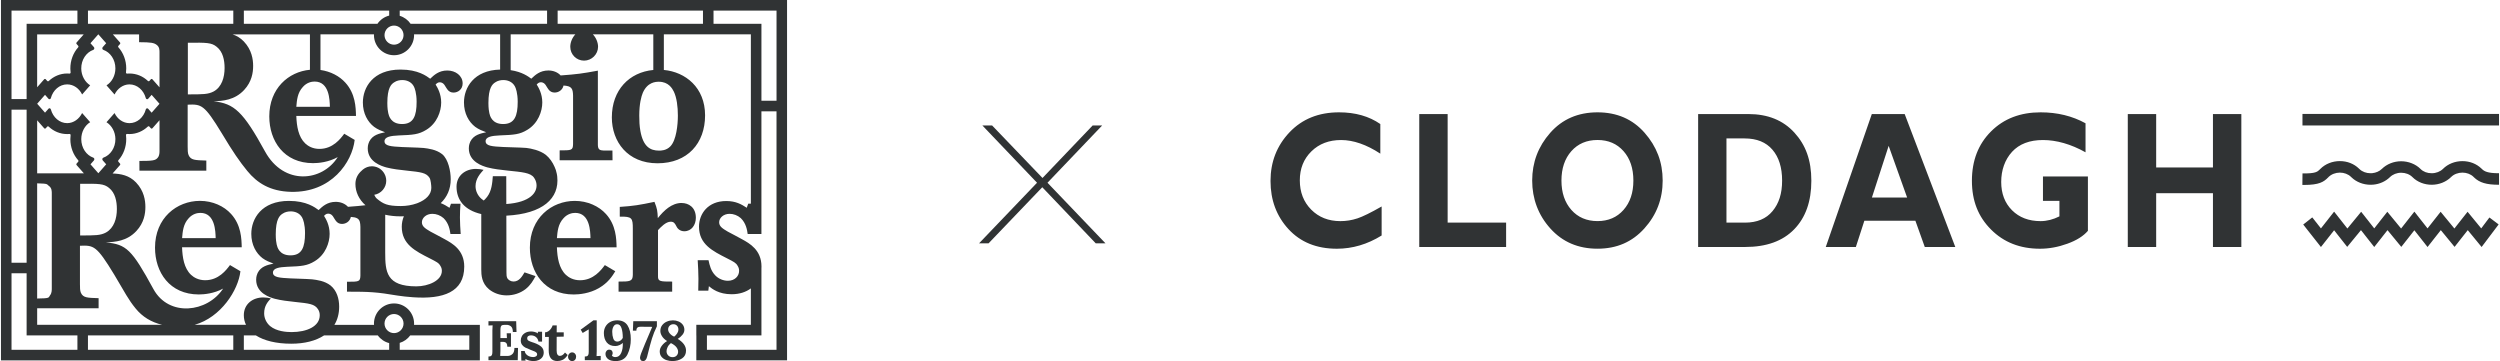
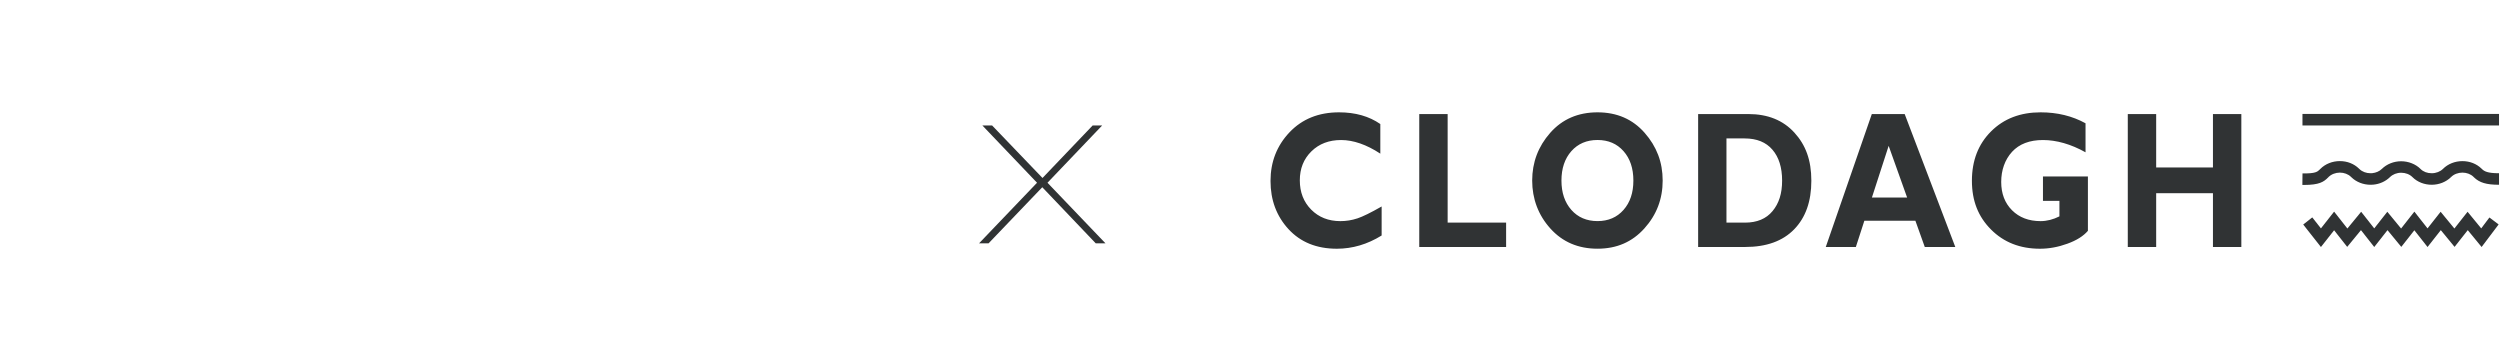
<svg xmlns="http://www.w3.org/2000/svg" fill="none" viewBox="0 0 547 79" height="79" width="547">
  <g clip-path="url(#clip0_2002_4832)">
    <path fill="#303334" d="M132.584 46.823C131.035 45.104 128.545 43.957 125.77 43.957C120.71 43.957 115.936 47.683 115.936 54.194C115.936 59.559 119.118 64.432 125.525 64.432C126.708 64.432 128.992 64.226 131.032 63.039C133.072 61.852 133.969 60.419 134.624 59.353L132.339 58.002C131.522 59.107 129.849 61.319 126.912 61.319C125.444 61.319 124.423 60.706 123.811 60.132C122.303 58.699 121.933 56.366 121.852 54.113H134.909C134.869 52.228 134.788 49.241 132.584 46.823ZM121.852 52.107C121.974 50.674 122.098 49.035 123.28 47.767C124.137 46.786 125.199 46.58 125.851 46.58C129.073 46.58 129.157 50.593 129.197 52.107H121.852Z" />
    <path fill="#303334" d="M149.152 44.409C146.948 44.409 145.234 46.088 143.93 47.727C143.849 46.088 143.809 45.72 143.195 44.163C139.888 44.86 138.665 45.063 135.605 45.269V47.399C138.296 47.359 138.46 47.686 138.46 50.06V60.176C138.42 61.568 137.846 61.609 135.342 61.609V63.821H147.072V61.609C144.501 61.609 143.93 61.609 143.971 60.422V50.35C144.582 49.695 145.684 48.508 146.746 48.508C147.481 48.508 147.683 48.916 148.009 49.533C148.295 50.147 148.907 50.599 149.723 50.599C151.315 50.599 152.253 49.206 152.253 47.651C152.253 45.318 150.62 44.417 149.152 44.417V44.409Z" />
    <path fill="#303334" d="M112.116 77.46C111.828 77.741 111.479 77.88 111.066 77.88H109.442C109.474 77.605 109.491 77.246 109.491 76.808V74.811L109.805 74.799C110.071 74.79 110.287 74.811 110.449 74.854C110.61 74.898 110.743 74.999 110.844 75.152C110.945 75.306 110.997 75.546 110.997 75.87H111.799V72.912H110.864C110.887 73.479 110.905 73.832 110.913 73.971H109.494V72.144C109.494 71.843 109.526 71.617 109.586 71.464C109.647 71.311 109.733 71.209 109.846 71.166C109.958 71.122 110.111 71.093 110.307 71.088L110.743 71.076C111.147 71.059 111.493 71.169 111.781 71.397C112.07 71.626 112.211 72.046 112.211 72.645H113.013L112.941 70.283H106.874V71.221L107.783 71.183C107.751 71.458 107.734 71.823 107.734 72.28V76.945C107.734 77.26 107.702 77.492 107.636 77.639C107.57 77.787 107.483 77.88 107.371 77.926C107.258 77.969 107.091 77.998 106.874 78.004V78.809H113.282L113.342 76.131H112.555C112.555 76.739 112.41 77.185 112.125 77.463L112.116 77.46Z" />
-     <path fill="#303334" d="M118.414 75.847C118.044 75.523 117.517 75.239 116.83 74.996C116.668 74.938 116.562 74.906 116.516 74.898C116.094 74.759 115.794 74.637 115.618 74.527C115.439 74.417 115.353 74.249 115.353 74.02C115.353 73.792 115.431 73.638 115.584 73.534C115.737 73.43 115.927 73.375 116.155 73.375C116.591 73.375 116.96 73.496 117.26 73.74C117.56 73.983 117.744 74.316 117.817 74.738H118.604V72.584H117.681L117.693 72.938H117.681C117.493 72.807 117.266 72.706 116.989 72.634C116.715 72.561 116.458 72.524 116.224 72.524C115.722 72.524 115.301 72.619 114.958 72.81C114.614 73.001 114.358 73.245 114.193 73.54C114.029 73.835 113.945 74.151 113.945 74.484C113.945 74.889 114.049 75.219 114.254 75.477C114.459 75.734 114.692 75.925 114.952 76.056C115.212 76.186 115.598 76.351 116.117 76.554C116.553 76.724 116.844 76.843 116.992 76.907C117.136 76.971 117.263 77.052 117.367 77.15C117.47 77.249 117.525 77.37 117.525 77.515C117.525 77.709 117.442 77.859 117.277 77.966C117.113 78.071 116.917 78.126 116.689 78.126C116.178 78.126 115.748 77.998 115.396 77.743C115.044 77.489 114.848 77.173 114.808 76.8H114.02L114.069 78.893H114.992L114.955 78.528H114.966C115.151 78.667 115.411 78.78 115.742 78.87C116.074 78.96 116.415 79.003 116.761 79.003C117.15 79.003 117.511 78.93 117.845 78.789C118.18 78.647 118.451 78.436 118.659 78.155C118.864 77.874 118.968 77.532 118.968 77.127C118.968 76.6 118.783 76.174 118.417 75.847H118.414Z" />
-     <path fill="#303334" d="M122.519 77.868C122.034 77.868 121.792 77.474 121.792 76.687L121.803 73.69L123.344 73.653V72.715H121.803L121.815 71.192H120.918C120.854 71.412 120.739 71.638 120.577 71.875C120.416 72.109 120.22 72.309 119.989 72.471C119.758 72.634 119.513 72.715 119.256 72.715V73.725H120.081L120.058 76.658C120.058 78.215 120.69 78.994 121.951 78.994C122.314 78.994 122.686 78.916 123.067 78.757C123.448 78.598 123.826 78.239 124.206 77.68L123.624 77.133C123.275 77.619 122.908 77.862 122.519 77.862V77.868Z" />
    <path fill="#303334" d="M125.176 77.101C124.942 77.101 124.734 77.193 124.558 77.382C124.38 77.567 124.293 77.793 124.293 78.05C124.293 78.308 124.377 78.543 124.547 78.725C124.717 78.907 124.931 79 125.19 79C125.45 79 125.658 78.907 125.816 78.725C125.975 78.543 126.053 78.317 126.053 78.05C126.053 77.784 125.969 77.567 125.805 77.382C125.637 77.193 125.43 77.101 125.179 77.101H125.176Z" />
    <path fill="#303334" d="M130.562 76.811V70.092H129.835L127.057 72.124L127.492 72.854L128.814 72.063V76.944C128.814 77.26 128.782 77.492 128.715 77.639C128.649 77.787 128.563 77.88 128.45 77.926C128.338 77.969 128.17 77.998 127.954 78.004V78.809H131.436V77.871C131.087 77.871 130.784 77.882 130.527 77.909C130.55 77.697 130.565 77.332 130.565 76.814L130.562 76.811Z" />
    <path fill="#303334" d="M135.051 70.089C134.477 70.089 133.969 70.207 133.527 70.442C133.086 70.676 132.743 71.009 132.495 71.435C132.247 71.861 132.125 72.341 132.125 72.877C132.125 73.728 132.339 74.414 132.763 74.935C133.187 75.453 133.813 75.714 134.638 75.714C134.938 75.714 135.247 75.642 135.567 75.494C135.887 75.349 136.118 75.19 136.265 75.019C136.305 75.888 136.187 76.623 135.913 77.228C135.639 77.833 135.212 78.134 134.638 78.134C134.459 78.134 134.303 78.103 134.171 78.036C134.038 77.972 133.943 77.891 133.885 77.793C133.934 77.729 133.975 77.642 134.006 77.538C134.038 77.434 134.055 77.344 134.055 77.272C134.055 77.069 133.995 76.889 133.874 76.736C133.752 76.582 133.553 76.504 133.279 76.504C133.046 76.504 132.852 76.597 132.702 76.779C132.552 76.962 132.477 77.17 132.477 77.408C132.477 77.862 132.659 78.242 133.023 78.546C133.386 78.849 133.946 79.003 134.696 79.003C135.951 79.003 136.816 78.514 137.298 77.535C137.78 76.556 138.019 75.448 138.019 74.206C138.019 72.964 137.78 71.936 137.304 71.198C136.828 70.459 136.075 70.089 135.048 70.089H135.051ZM135.766 74.51C135.547 74.663 135.316 74.741 135.074 74.741C134.638 74.741 134.341 74.521 134.188 74.078C134.035 73.635 133.957 73.143 133.957 72.599C133.957 72.144 134.05 71.753 134.237 71.429C134.422 71.105 134.69 70.943 135.039 70.943C135.475 70.943 135.789 71.221 135.98 71.777C136.17 72.332 136.265 73.053 136.265 73.936C136.153 74.165 135.985 74.353 135.769 74.51H135.766Z" />
-     <path fill="#303334" d="M138.472 72.353H139.237C139.237 72.037 139.314 71.811 139.473 71.678C139.632 71.545 139.86 71.481 140.16 71.49L142.707 71.513C142.075 72.99 141.55 74.226 141.129 75.222C140.708 76.215 140.428 76.904 140.292 77.286C140.154 77.668 140.073 77.952 140.05 78.137C140.041 78.169 140.039 78.221 140.039 78.296C140.039 78.49 140.096 78.658 140.209 78.794C140.321 78.93 140.497 79 140.731 79C140.95 79 141.129 78.91 141.27 78.734C141.412 78.554 141.516 78.337 141.579 78.076C141.562 78.149 141.617 77.943 141.738 77.457C142.093 76.021 142.401 74.883 142.661 74.041C142.92 73.201 143.275 72.318 143.728 71.392V70.283H138.559L138.475 72.353H138.472Z" />
    <path fill="#303334" d="M148.298 74.156V74.145C148.693 73.902 149.033 73.606 149.316 73.256C149.599 72.906 149.74 72.541 149.74 72.159C149.74 71.727 149.622 71.357 149.388 71.044C149.155 70.731 148.843 70.494 148.459 70.332C148.076 70.17 147.669 70.089 147.239 70.089C146.809 70.089 146.362 70.176 145.941 70.349C145.52 70.523 145.173 70.786 144.897 71.134C144.622 71.484 144.484 71.91 144.484 72.413C144.484 72.778 144.602 73.158 144.842 73.551C145.081 73.945 145.45 74.301 145.952 74.617V74.628C145.517 74.88 145.139 75.21 144.824 75.621C144.51 76.032 144.351 76.452 144.351 76.881C144.351 77.385 144.493 77.793 144.775 78.111C145.058 78.427 145.41 78.656 145.831 78.794C146.252 78.933 146.676 79 147.106 79C147.954 79 148.667 78.806 149.241 78.415C149.815 78.024 150.104 77.457 150.104 76.71C150.104 75.743 149.501 74.892 148.295 74.153L148.298 74.156ZM146.509 71.27C146.723 71.05 147 70.94 147.34 70.94C147.68 70.94 147.931 71.053 148.142 71.281C148.353 71.51 148.451 71.817 148.433 72.208C148.425 72.428 148.335 72.674 148.159 72.949C147.986 73.224 147.77 73.462 147.51 73.656C147.138 73.502 146.824 73.276 146.57 72.981C146.316 72.686 146.186 72.382 146.186 72.075C146.186 71.768 146.293 71.49 146.506 71.27H146.509ZM148.038 77.813C147.816 78.036 147.519 78.149 147.147 78.149C146.775 78.149 146.454 78.024 146.206 77.772C145.958 77.521 145.837 77.208 145.837 76.834C145.837 76.565 145.918 76.267 146.079 75.934C146.241 75.601 146.48 75.314 146.795 75.068C147.352 75.343 147.755 75.647 148.001 75.975C148.249 76.302 148.37 76.635 148.37 76.968C148.37 77.3 148.257 77.59 148.035 77.813H148.038Z" />
    <path fill="#303334" d="M171.348 0H0.213V78.858H104.991V71.076H90.589C90.595 70.983 90.604 70.894 90.604 70.798C90.604 68.369 88.633 66.392 86.213 66.392C83.793 66.392 81.822 68.369 81.822 70.798C81.822 70.891 81.831 70.983 81.837 71.076H73.168C73.843 69.958 74.209 68.627 74.209 67.095C74.209 65.335 73.678 63.575 72.331 62.469C71.025 61.444 69.311 61.241 68.293 61.117C66.7 60.995 65.111 60.995 63.559 60.911C61.193 60.789 59.722 60.706 59.722 59.64C59.722 58.659 61.109 58.453 62.823 58.372C66.005 58.251 67.188 58.166 68.861 57.145C71.226 55.711 72.124 53.091 72.124 51.166C72.124 49.241 71.307 47.892 70.9 47.234C71.105 47.029 71.35 46.742 71.798 46.742C72.49 46.742 72.859 47.316 72.94 47.48C73.145 47.767 73.266 48.054 73.471 48.3C73.797 48.752 74.247 48.995 74.818 48.995C75.704 48.995 76.558 48.439 76.768 47.46C77.989 47.535 78.508 47.81 78.721 48.511C78.724 48.523 78.73 48.531 78.733 48.543C78.733 48.546 78.733 48.549 78.733 48.552C78.814 48.841 78.848 49.203 78.857 49.649V60.294C78.816 61.647 78.531 61.647 75.92 61.647V63.818C80.879 63.818 82.382 63.896 87.029 64.678C87.881 64.82 89.237 64.959 90.376 65.04C96.971 65.506 101.575 63.916 101.575 58.331C101.575 54.687 98.964 53.253 97.331 52.353C96.31 51.78 95.251 51.247 94.19 50.674C93.007 49.979 92.312 49.527 92.312 48.627C92.312 47.727 93.209 46.786 94.597 46.786C95.453 46.786 96.35 47.113 97.046 47.727C98.188 48.833 98.433 50.306 98.555 51.206H100.799C100.718 49.895 100.634 48.792 100.634 47.602C100.634 46.621 100.675 45.596 100.756 44.571H98.676L98.35 45.471C97.77 45.098 97.167 44.721 96.434 44.444C97.816 43.12 98.618 41.369 98.618 39.224C98.618 37.463 98.087 34.832 96.74 33.728C95.433 32.704 93.719 32.501 92.701 32.377C91.109 32.255 89.519 32.255 87.967 32.171C85.602 32.049 84.13 31.965 84.13 30.903C84.13 29.921 85.518 29.716 87.231 29.635C90.413 29.513 91.596 29.429 93.269 28.407C95.635 26.974 96.532 24.354 96.532 22.429C96.532 20.503 95.716 19.154 95.309 18.497C95.514 18.292 95.759 18.005 96.206 18.005C96.901 18.005 97.268 18.578 97.349 18.743C97.553 19.03 97.675 19.317 97.879 19.562C98.205 20.014 98.656 20.257 99.227 20.257C100.248 20.257 101.226 19.519 101.226 18.251C101.226 16.531 99.633 15.425 97.879 15.425C96.001 15.425 94.943 16.45 94.126 17.226C93.35 16.653 91.475 15.22 87.638 15.22C81.6 15.22 79.396 19.151 79.396 22.426C79.396 24.84 80.458 26.685 81.846 27.75C82.621 28.323 83.395 28.61 84.254 28.937C82.988 29.224 81.519 29.51 80.787 30.984C80.706 31.189 80.461 31.679 80.461 32.458C80.461 35.448 83.522 36.349 84.54 36.635C85.968 37.003 87.477 37.168 88.988 37.33C92.09 37.657 93.232 37.782 93.968 38.885C94.253 39.293 94.374 40.613 94.374 41.105C94.374 42.593 93.14 43.734 91.435 44.406C91.357 44.435 91.276 44.464 91.201 44.496C90.139 44.878 88.919 45.083 87.705 45.083C84.725 45.083 83.848 44.614 82.46 43.468C82.226 43.268 82.036 42.97 81.883 42.625C83.392 42.373 84.511 41.065 84.511 39.548C84.511 39.218 84.456 38.899 84.361 38.598C84.355 38.578 84.347 38.56 84.341 38.54C84.321 38.48 84.3 38.422 84.275 38.361C83.888 37.388 83.031 36.653 81.984 36.447C81.886 36.427 81.785 36.409 81.684 36.401C81.641 36.389 81.597 36.383 81.551 36.383C81.519 36.383 81.488 36.386 81.456 36.389C81.421 36.389 81.39 36.383 81.355 36.383C80.631 36.383 79.956 36.647 79.419 37.081C79.408 37.093 79.393 37.101 79.379 37.113C79.321 37.162 79.266 37.214 79.212 37.266C79.191 37.287 79.171 37.304 79.151 37.324C79.137 37.339 79.119 37.353 79.105 37.371C78.34 38.028 77.766 39.001 77.766 40.243C77.766 41.986 78.525 43.636 79.965 44.904C78.926 45.031 77.812 45.127 76.136 45.251C75.51 44.562 74.518 44.163 73.468 44.163C71.59 44.163 70.531 45.188 69.715 45.963C68.939 45.39 67.064 43.957 63.227 43.957C57.189 43.957 54.985 47.889 54.985 51.163C54.985 53.578 56.046 55.422 57.434 56.487C58.21 57.06 58.986 57.347 59.84 57.674C58.576 57.961 57.105 58.248 56.372 59.721C56.292 59.927 56.046 60.416 56.046 61.195C56.046 64.186 59.107 65.086 60.126 65.373C61.553 65.74 63.062 65.905 64.574 66.067C67.675 66.394 68.817 66.519 69.553 67.622C69.839 68.03 69.96 68.482 69.96 68.974C69.96 71.432 67.104 72.66 63.798 72.66C62.615 72.66 60.492 72.495 59.104 71.348C58.288 70.653 57.797 69.628 57.797 68.563C57.797 66.884 58.614 66.024 59.266 65.286C58.735 65.164 58.204 65.08 57.593 65.08C55.308 65.08 53.349 66.513 53.349 68.971C53.349 69.727 53.514 70.427 53.825 71.067H42.594C48.344 69.431 52.137 63.494 52.605 59.348L50.32 57.996C49.504 59.102 47.83 61.313 44.894 61.313C43.425 61.313 42.404 60.7 41.792 60.127C40.284 58.693 39.914 56.36 39.834 54.108H52.89C52.85 52.223 52.769 49.235 50.565 46.818C49.016 45.098 46.526 43.951 43.751 43.951C38.691 43.951 33.917 47.677 33.917 54.189C33.917 59.553 37.099 64.426 43.506 64.426C44.651 64.426 46.832 64.232 48.823 63.138C45.378 68.401 36.928 69.411 33.562 63.236C28.802 54.51 27.648 53.479 23.159 53.031C25.158 52.949 27.769 52.784 29.852 50.532C31.525 48.731 31.811 46.725 31.811 45.292C31.811 43.859 31.525 41.771 29.771 39.927C28.257 38.34 26.422 38.034 24.633 37.955L25.008 37.53L26.266 36.102C26.344 36.016 26.344 35.883 26.266 35.796L25.897 35.376C25.819 35.286 25.822 35.153 25.9 35.066C26.996 33.844 27.639 32.177 27.622 30.373C27.622 30.104 27.602 29.837 27.567 29.571C27.55 29.423 27.665 29.293 27.812 29.308C27.983 29.322 28.156 29.331 28.332 29.331C29.84 29.331 31.26 28.717 32.35 27.686C32.446 27.597 32.596 27.599 32.685 27.698L33.005 28.063C33.097 28.167 33.259 28.167 33.351 28.063L34.901 26.305V32.961C34.901 33.37 34.901 34.027 34.534 34.475C34.044 35.13 33.374 35.214 30.498 35.214L30.507 37.342H45.145V35.13C42.655 35.049 41.758 35.049 41.267 33.943C41.062 33.491 41.062 32.796 41.062 32.058V22.901C44.083 22.779 44.694 22.86 48.529 29.166C50.978 33.26 52.44 35.361 54.102 37.397C56.274 40.054 59.116 41.858 63.642 41.974C72.536 42.2 77.057 35.463 77.605 30.613L75.32 29.261C74.504 30.367 72.83 32.579 69.894 32.579C68.425 32.579 67.404 31.965 66.792 31.392C65.284 29.959 64.914 27.625 64.834 25.373H77.89C77.85 23.488 77.769 20.501 75.565 18.083C74.276 16.653 72.334 15.619 70.119 15.312V7.516H81.828C81.828 7.571 81.82 7.623 81.82 7.678C81.82 10.11 83.79 12.084 86.21 12.084C88.631 12.084 90.601 10.107 90.601 7.678C90.601 7.623 90.595 7.571 90.592 7.516H109.427V15.223C103.643 15.365 101.517 19.209 101.517 22.423C101.517 24.837 102.579 26.682 103.966 27.747C104.742 28.32 105.518 28.607 106.372 28.934C105.109 29.221 103.638 29.507 102.905 30.981C102.824 31.187 102.579 31.676 102.579 32.455C102.579 35.445 105.64 36.346 106.658 36.632C108.086 37 109.595 37.165 111.106 37.327C114.208 37.654 116.109 37.779 116.844 38.882C117.13 39.29 117.317 39.745 117.378 40.234C117.618 42.104 116.031 44.276 110.78 44.64L110.769 38.546H107.832C107.711 40.06 107.587 41.78 106.569 43.091C106.271 43.459 106.044 43.702 105.842 43.876C105.68 43.769 105.518 43.65 105.354 43.514C104.538 42.819 104.047 41.794 104.047 40.729C104.047 39.05 105.152 37.9 105.804 37.162C105.273 37.041 104.742 36.957 104.131 36.957C101.846 36.957 99.887 38.39 99.887 40.848C99.887 43.754 101.61 45.975 105.302 46.838V58.977C105.302 60.164 105.383 61.968 107.016 63.317C108.037 64.136 109.381 64.629 110.853 64.629C112.324 64.629 113.789 64.177 114.972 63.276C116.115 62.376 116.645 61.392 117.176 60.41L114.77 59.591C114.239 60.491 113.587 61.597 112.364 61.597C111.753 61.597 111.262 61.27 111.017 60.902C110.812 60.535 110.812 60.043 110.812 59.591L110.789 47.188C118.803 46.777 122.429 43.387 121.922 38.639C121.91 38.54 121.896 38.436 121.881 38.329C121.876 38.285 121.867 38.242 121.858 38.196C121.847 38.126 121.832 38.054 121.818 37.981C121.818 37.976 121.815 37.967 121.812 37.961C121.705 37.443 121.544 36.907 121.353 36.531C120.912 35.503 120.251 34.559 119.444 33.896C118.137 32.872 116.195 32.492 115.177 32.368C113.585 32.246 111.637 32.246 110.088 32.162C107.723 32.041 106.251 31.957 106.251 30.894C106.251 29.913 107.639 29.707 109.352 29.626C112.534 29.505 113.717 29.421 115.39 28.398C117.756 26.965 118.653 24.345 118.653 22.42C118.653 20.495 117.837 19.146 117.43 18.488C117.635 18.283 117.88 17.996 118.327 17.996C119.02 17.996 119.389 18.57 119.47 18.735C119.674 19.021 119.796 19.308 120 19.554C120.326 20.006 120.776 20.249 121.348 20.249C122.233 20.249 123.087 19.693 123.298 18.714C125.034 18.819 125.352 19.331 125.386 20.903V31.549C125.346 32.901 125.06 32.901 122.45 32.901V35.072H134.021L134.001 32.944H132.12C131.182 32.903 130.856 32.698 130.813 31.757V15.46C127.293 16.103 126.359 16.233 122.669 16.508C122.043 15.819 121.05 15.42 120 15.42C118.122 15.42 117.064 16.445 116.247 17.22C115.618 16.757 114.265 15.726 111.735 15.353V7.513H125.888C125.213 8.234 124.775 9.267 124.775 10.234C124.775 11.914 126.122 13.266 127.795 13.266C129.468 13.266 130.856 11.873 130.856 10.234C130.856 9.285 130.412 8.24 129.722 7.513H142.944V15.31C137.699 15.807 133.871 19.667 133.871 25.695C133.871 30.978 137.298 35.726 143.867 35.726C150.435 35.726 154.272 31.346 154.272 25.243C154.272 19.14 149.968 15.741 145.251 15.307V7.51H164.291V44.559H163.714L163.388 45.46C162.246 44.721 161.023 43.986 158.9 43.986C154.942 43.986 152.942 46.731 152.942 49.597C152.942 53.447 155.922 54.921 159.064 56.516C160.573 57.295 161.023 57.498 161.389 58.155C161.634 58.523 161.715 58.893 161.715 59.261C161.715 60.448 160.737 61.432 159.266 61.432C158.288 61.432 157.226 61.024 156.491 60.245C155.553 59.264 155.268 58.074 155.022 56.927H152.657C152.738 58.401 152.818 59.629 152.818 61.021C152.818 61.881 152.778 62.741 152.778 63.601H154.982L155.103 62.619C155.796 63.193 157.267 64.379 160.082 64.379C161.822 64.379 163.233 63.89 164.291 63.097V71.064H152.354V73.38H152.365V76.53H152.354V78.847H172.207V0H171.342H171.348ZM86.259 18.008C86.79 17.64 87.442 17.516 88.013 17.516C88.91 17.516 89.932 17.843 90.503 18.827C90.748 19.235 91.155 20.382 91.155 22.267C91.155 25.379 90.46 27.139 87.973 27.139C85.486 27.139 85.076 25.298 84.953 24.765C84.872 24.397 84.748 23.7 84.748 22.553C84.748 19.195 85.604 18.416 86.256 18.008H86.259ZM87.624 47.336C87.875 47.336 88.12 47.33 88.368 47.321C88.065 48.039 87.906 48.818 87.906 49.608C87.906 53.459 90.887 54.933 94.028 56.528C95.537 57.307 95.987 57.509 96.353 58.166C96.599 58.534 96.679 58.905 96.679 59.272C96.679 61.398 93.714 62.654 91.097 62.654C84.534 62.654 84.283 59.464 84.283 55.257C84.283 55.086 84.283 49.626 84.286 46.985C85.293 47.211 86.406 47.336 87.627 47.336H87.624ZM61.845 46.742C62.376 46.374 63.028 46.25 63.599 46.25C64.496 46.25 65.517 46.577 66.088 47.562C66.334 47.97 66.74 49.116 66.74 51.001C66.74 54.113 66.048 55.873 63.559 55.873C61.069 55.873 60.662 54.029 60.538 53.499C60.457 53.132 60.333 52.434 60.333 51.288C60.333 47.929 61.19 47.15 61.842 46.742H61.845ZM41.27 47.767C42.127 46.786 43.189 46.58 43.841 46.58C47.063 46.58 47.147 50.593 47.187 52.107H39.842C39.963 50.674 40.087 49.035 41.27 47.767ZM19.247 2.316H51.047V5.205H19.247V2.316ZM16.749 9.615L17.118 10.035C17.196 10.124 17.193 10.258 17.115 10.344C16.019 11.566 15.376 13.234 15.393 15.037C15.393 15.307 15.413 15.573 15.448 15.839C15.465 15.987 15.35 16.117 15.203 16.103C15.033 16.088 14.86 16.08 14.684 16.08C13.175 16.08 11.755 16.693 10.665 17.724C10.57 17.814 10.42 17.811 10.33 17.712L10.01 17.348C9.918 17.244 9.756 17.244 9.664 17.348L8.129 19.091V7.522H18.321L18.004 7.881L16.746 9.308C16.668 9.395 16.668 9.528 16.746 9.615H16.749ZM17.118 35.069C17.199 35.159 17.202 35.289 17.121 35.379L16.749 35.798C16.671 35.885 16.671 36.019 16.749 36.105L18.007 37.533L18.35 37.924H8.132V26.323L9.667 28.066C9.759 28.17 9.921 28.17 10.013 28.066L10.322 27.715C10.408 27.617 10.561 27.614 10.656 27.704C11.738 28.732 13.155 29.334 14.686 29.334H14.761C14.909 29.334 15.056 29.322 15.203 29.311C15.35 29.296 15.468 29.426 15.448 29.574C15.413 29.863 15.393 30.156 15.393 30.451C15.393 32.226 16.034 33.865 17.115 35.069H17.118ZM8.132 40.115C10.642 40.167 10.212 40.332 10.639 40.631C11.375 41.123 11.331 41.858 11.331 42.472V63.077C11.331 63.485 11.331 64.142 10.965 64.591C10.561 65.132 11.04 65.283 8.129 65.317V40.115H8.132ZM2.521 2.316H16.939V5.205H5.824V21.682H2.521V2.316ZM2.521 23.998H5.824V57.48H2.521V23.998ZM16.939 76.542H2.521V59.797H5.824V73.392H16.939V76.542ZM89.756 73.392H102.683V76.542H87.459V75.022C88.394 74.744 89.193 74.162 89.756 73.392ZM86.213 68.705C87.361 68.705 88.296 69.643 88.296 70.795C88.296 71.947 87.361 72.885 86.213 72.885C85.065 72.885 84.13 71.947 84.13 70.795C84.13 69.643 85.065 68.705 86.213 68.705ZM53.352 73.392H55.992C57.797 74.544 60.452 75.204 63.72 75.204C66.631 75.204 69.092 74.579 70.9 73.392H82.668C83.265 74.214 84.139 74.817 85.151 75.071V76.542H53.352V73.392ZM51.044 76.542H19.244V73.392H51.044V76.542ZM24.962 60.037C27.411 64.13 28.026 65.477 29.688 67.512C31.147 69.296 33.043 70.485 35.498 71.073H8.132V67.454H21.575V65.242C19.086 65.161 18.189 65.161 17.698 64.055C17.493 63.604 17.493 62.909 17.493 62.17V53.769C20.514 53.647 21.125 53.728 24.959 60.034L24.962 60.037ZM23.205 50.865C21.982 51.519 20.84 51.519 17.534 51.519V40.217C21.656 40.176 22.715 40.176 23.857 41.117C25.204 42.182 25.571 44.024 25.571 45.743C25.571 47.79 24.959 49.881 23.205 50.862V50.865ZM33.178 24.661L32.425 23.804C32.362 23.732 32.281 23.697 32.2 23.697C32.07 23.697 31.946 23.784 31.903 23.94C31.439 25.68 30.016 26.945 28.335 26.945C26.921 26.945 25.695 26.053 25.06 24.739L23.3 26.74C24.443 27.46 25.233 28.841 25.251 30.399C25.271 32.324 24.157 33.954 22.623 34.496C22.389 34.577 22.308 34.901 22.481 35.095L23.237 35.952L21.518 37.906L19.798 35.952L20.551 35.095C20.716 34.907 20.655 34.58 20.43 34.502C18.898 33.975 17.782 32.362 17.782 30.448C17.782 28.844 18.569 27.452 19.726 26.731L17.966 24.73C17.332 26.027 16.114 26.925 14.741 26.942C14.727 26.942 14.712 26.942 14.698 26.942C13.022 26.942 11.605 25.686 11.135 23.957C11.089 23.79 10.959 23.691 10.826 23.691C10.749 23.691 10.671 23.723 10.607 23.795L9.851 24.652L8.144 22.712V22.686L9.851 20.747L10.604 21.604C10.668 21.676 10.749 21.711 10.829 21.711C10.959 21.711 11.083 21.624 11.127 21.468C11.591 19.728 13.013 18.462 14.695 18.462C16.109 18.462 17.335 19.354 17.969 20.669L19.729 18.668C18.587 17.947 17.796 16.566 17.779 15.008C17.759 13.083 18.872 11.453 20.407 10.912C20.641 10.831 20.721 10.507 20.548 10.312L19.793 9.456L21.5 7.516H21.523L23.231 9.456L22.478 10.312C22.314 10.501 22.375 10.828 22.599 10.906C24.131 11.433 25.248 13.046 25.248 14.959C25.248 16.563 24.46 17.956 23.303 18.677L25.063 20.677C25.698 19.38 26.915 18.483 28.288 18.465C28.303 18.465 28.317 18.465 28.332 18.465C30.008 18.465 31.424 19.722 31.895 21.447C31.941 21.615 32.07 21.714 32.203 21.714C32.281 21.714 32.359 21.682 32.422 21.609L33.178 20.752L34.898 22.707L33.178 24.661ZM33.351 17.351C33.259 17.246 33.097 17.246 33.005 17.351L32.696 17.701C32.61 17.799 32.457 17.802 32.362 17.712C31.28 16.685 29.863 16.083 28.332 16.083H28.254C28.107 16.083 27.959 16.094 27.812 16.106C27.665 16.12 27.547 15.99 27.567 15.842C27.602 15.553 27.622 15.26 27.622 14.965C27.622 13.19 26.982 11.552 25.9 10.347C25.819 10.258 25.816 10.127 25.897 10.037L26.269 9.618C26.347 9.531 26.347 9.398 26.269 9.311L25.011 7.883L24.694 7.524H30.432V9.233C33.126 9.233 33.677 9.398 34.208 9.765C34.944 10.258 34.901 10.993 34.901 11.607V19.108L33.351 17.351ZM41.103 20.654V9.351C45.225 9.311 46.284 9.311 47.426 10.252C48.774 11.317 49.14 13.159 49.14 14.878C49.14 16.925 48.529 19.015 46.775 19.997C45.551 20.651 44.409 20.651 41.103 20.651V20.654ZM68.506 35.697C69.669 35.697 71.89 35.498 73.901 34.368C70.551 39.721 62.128 40.697 57.985 33.135C53.211 24.418 51.223 22.623 46.734 22.171C48.733 22.09 51.344 21.925 53.427 19.673C55.1 17.872 55.386 15.865 55.386 14.432C55.386 12.999 55.1 10.912 53.346 9.068C52.59 8.277 51.757 7.808 50.888 7.522H67.814V15.266C63.12 15.697 58.92 19.354 58.92 25.46C58.92 30.825 62.102 35.697 68.509 35.697H68.506ZM72.178 23.37H64.834C64.955 21.937 65.079 20.298 66.262 19.03C67.118 18.048 68.18 17.843 68.832 17.843C72.054 17.843 72.138 21.855 72.178 23.37ZM82.584 5.205H53.355V2.316H85.154V3.41C84.096 3.677 83.184 4.322 82.587 5.205H82.584ZM86.213 9.777C85.065 9.777 84.13 8.839 84.13 7.687C84.13 6.534 85.065 5.596 86.213 5.596C87.361 5.596 88.296 6.534 88.296 7.687C88.296 8.839 87.361 9.777 86.213 9.777ZM112.621 18.827C112.866 19.235 113.273 20.382 113.273 22.267C113.273 25.379 112.581 27.139 110.091 27.139C107.601 27.139 107.195 25.298 107.071 24.765C106.99 24.397 106.866 23.7 106.866 22.553C106.866 19.195 107.723 18.416 108.374 18.008C108.905 17.64 109.557 17.516 110.128 17.516C111.026 17.516 112.047 17.843 112.618 18.827H112.621ZM119.703 5.205H89.839C89.277 4.377 88.437 3.752 87.457 3.46V2.316H119.7V5.205H119.703ZM147.421 20.014C148.073 21.366 148.318 23.332 148.318 25.298C148.318 27.264 147.992 30.663 146.685 32.015C145.788 32.956 144.605 32.956 144.196 32.956C142.237 32.956 140.728 32.055 140.116 28.656C139.912 27.55 139.871 26.404 139.871 25.298C139.871 22.678 140.321 21.08 140.647 20.301C141.668 17.967 143.463 17.886 144.155 17.886C146.276 17.886 147.092 19.36 147.418 20.014H147.421ZM153.811 5.205H122.011V2.316H153.811V5.205ZM169.905 76.542H154.676V73.392H166.602V58.711C166.611 58.586 166.614 58.459 166.614 58.331C166.614 54.687 164.003 53.253 162.37 52.353C161.349 51.78 160.29 51.247 159.228 50.674C158.046 49.979 157.35 49.527 157.35 48.627C157.35 47.727 158.248 46.786 159.635 46.786C160.492 46.786 161.389 47.113 162.084 47.727C163.227 48.833 163.472 50.306 163.593 51.206H166.599V24.36H169.902V76.539L169.905 76.542ZM169.905 22.044H166.602V5.205H156.119V2.316H169.905V22.044Z" />
  </g>
  <path fill="#303334" d="M296.981 47.786C295.789 48.184 294.556 48.382 293.269 48.382C290.673 48.382 288.55 47.54 286.886 45.862C285.229 44.184 284.4 42.054 284.4 39.466C284.4 36.877 285.243 34.782 286.927 33.124C288.612 31.467 290.776 30.638 293.433 30.638C296.09 30.638 298.994 31.631 302.014 33.617V27.139C299.549 25.434 296.542 24.578 292.981 24.578C288.516 24.578 284.907 26.036 282.14 28.954C279.374 31.871 277.99 35.418 277.99 39.596C277.99 43.773 279.298 47.286 281.928 50.142C284.551 52.991 288.078 54.422 292.502 54.422C295.919 54.422 299.186 53.457 302.302 51.526V45.177C299.946 46.526 298.172 47.396 296.981 47.793V47.786ZM316.745 48.711V24.954H310.533V54.039H329.538V48.711H316.745ZM339.194 29.056C336.557 32.042 335.242 35.528 335.242 39.507C335.242 43.486 336.571 47.061 339.221 49.998C341.871 52.943 345.309 54.416 349.535 54.416C353.76 54.416 357.129 52.936 359.793 49.978C362.457 47.02 363.793 43.534 363.793 39.507C363.793 35.48 362.478 32.056 359.848 29.063C357.218 26.07 353.781 24.578 349.535 24.578C345.289 24.578 341.83 26.07 339.194 29.056ZM343.816 45.931C342.371 44.301 341.645 42.157 341.645 39.507C341.645 36.857 342.371 34.699 343.816 33.069C345.261 31.446 347.165 30.631 349.535 30.631C351.904 30.631 353.787 31.446 355.226 33.069C356.664 34.693 357.383 36.836 357.383 39.507C357.383 42.178 356.664 44.301 355.226 45.931C353.787 47.56 351.89 48.375 349.535 48.375C347.179 48.375 345.261 47.56 343.816 45.931ZM371.545 54.039H381.845C386.488 54.039 390.056 52.752 392.563 50.176C395.069 47.602 396.322 44.061 396.322 39.548C396.322 35.035 395.09 31.734 392.617 29.022C390.145 26.31 386.79 24.954 382.544 24.954H371.552V54.039H371.545ZM381.735 30.289C384.379 30.289 386.399 31.111 387.81 32.754C389.221 34.398 389.926 36.651 389.926 39.514C389.926 42.376 389.228 44.499 387.837 46.184C386.447 47.869 384.434 48.711 381.804 48.711H377.75V30.282H381.729L381.735 30.289ZM409.553 24.954L399.479 54.039H406.061L407.923 48.293H419.086L421.141 54.039H427.818L416.744 24.954H409.547H409.553ZM409.574 43.219L413.238 31.912L417.278 43.219H409.574ZM446.48 24.578C442.042 24.578 438.426 25.968 435.639 28.755C432.851 31.535 431.454 35.138 431.454 39.555C431.454 43.972 432.851 47.43 435.639 50.224C438.433 53.025 441.994 54.422 446.343 54.422C448.315 54.422 450.315 54.059 452.328 53.327C454.348 52.601 455.848 51.656 456.834 50.505V38.617H447V43.945H450.602V47.341C449.226 48.033 447.849 48.382 446.48 48.382C443.898 48.382 441.816 47.588 440.234 46.006C438.652 44.424 437.864 42.356 437.864 39.801C437.864 37.247 438.659 34.946 440.234 33.22C441.816 31.501 444.069 30.638 447 30.638C449.931 30.638 453.136 31.535 456.314 33.323V26.974C453.424 25.379 450.143 24.578 446.48 24.578ZM484.193 24.954V36.637H471.77V24.954H465.559V54.039H471.77V42.274H484.193V54.039H490.405V24.954H484.193Z" />
  <path fill="#303334" d="M542.979 54.046L539.945 50.355L537.062 54.019L534.049 50.355L531.145 54.046L528.262 50.382L525.4 54.019L522.386 50.355L519.483 54.046L516.579 50.355L513.566 54.019L510.703 50.382L507.82 54.046L503.944 49.129L505.923 47.567L507.82 49.971L510.703 46.307L513.607 49.998L516.62 46.335L519.483 49.971L522.345 46.335L525.359 49.998L528.262 46.307L531.145 49.971L534.008 46.335L537.021 49.998L539.904 46.335L542.89 49.971L544.684 47.588L546.698 49.108L542.972 54.046H542.979ZM504.088 40.466C503.978 40.466 503.868 40.466 503.759 40.466L503.786 37.946C506.663 37.98 507.053 37.589 507.594 37.055L507.704 36.946C508.779 35.864 510.326 35.247 511.956 35.247C513.586 35.247 515.052 35.836 516.12 36.87C516.175 36.925 516.216 36.966 516.257 37C516.86 37.576 517.736 37.904 518.661 37.904C518.791 37.904 518.914 37.904 519.037 37.891C519.852 37.815 520.626 37.473 521.154 36.953C522.243 35.891 523.777 35.282 525.372 35.282C526.968 35.282 528.543 35.898 529.618 36.973L529.639 36.994C530.235 37.583 531.091 37.904 532.056 37.904C533.022 37.904 533.912 37.548 534.522 36.953C535.597 35.87 537.144 35.254 538.774 35.254C540.404 35.254 541.87 35.843 542.938 36.877C542.993 36.932 543.034 36.966 543.075 37.007C543.555 37.466 544.246 37.904 546.746 37.904H546.787V40.425C546.787 40.425 546.76 40.425 546.746 40.425C544.048 40.425 542.52 39.973 541.315 38.808C541.26 38.76 541.212 38.712 541.171 38.665C540.589 38.103 539.713 37.767 538.774 37.767C537.836 37.767 536.898 38.123 536.302 38.733L535.919 38.356L536.295 38.74C535.213 39.808 533.666 40.425 532.063 40.425C530.46 40.425 528.933 39.836 527.858 38.767L527.831 38.74C527.235 38.144 526.338 37.795 525.379 37.795C524.42 37.795 523.53 38.151 522.921 38.754C521.962 39.692 520.661 40.281 519.243 40.404C519.058 40.418 518.866 40.425 518.668 40.425C517.093 40.425 515.572 39.836 514.504 38.801L514.374 38.678C513.778 38.103 512.895 37.767 511.963 37.767C511.032 37.767 510.087 38.123 509.491 38.733L509.08 38.329L509.484 38.74L509.388 38.836C508.436 39.788 507.484 40.466 504.101 40.466H504.088ZM546.787 27.447H503.779V24.927H546.787V27.447Z" />
  <path fill="#303334" d="M239.75 53.244L228.05 40.967L216.294 53.244H214.213L226.903 39.983L214.94 27.45H217.07L228.1 38.943L239.073 27.45H241.154L229.19 39.983L241.881 53.244H239.75Z" />
  <defs>
    <clipPath id="clip0_2002_4832">
-       <rect transform="translate(0.213)" fill="white" height="79" width="172" />
-     </clipPath>
+       </clipPath>
  </defs>
</svg>